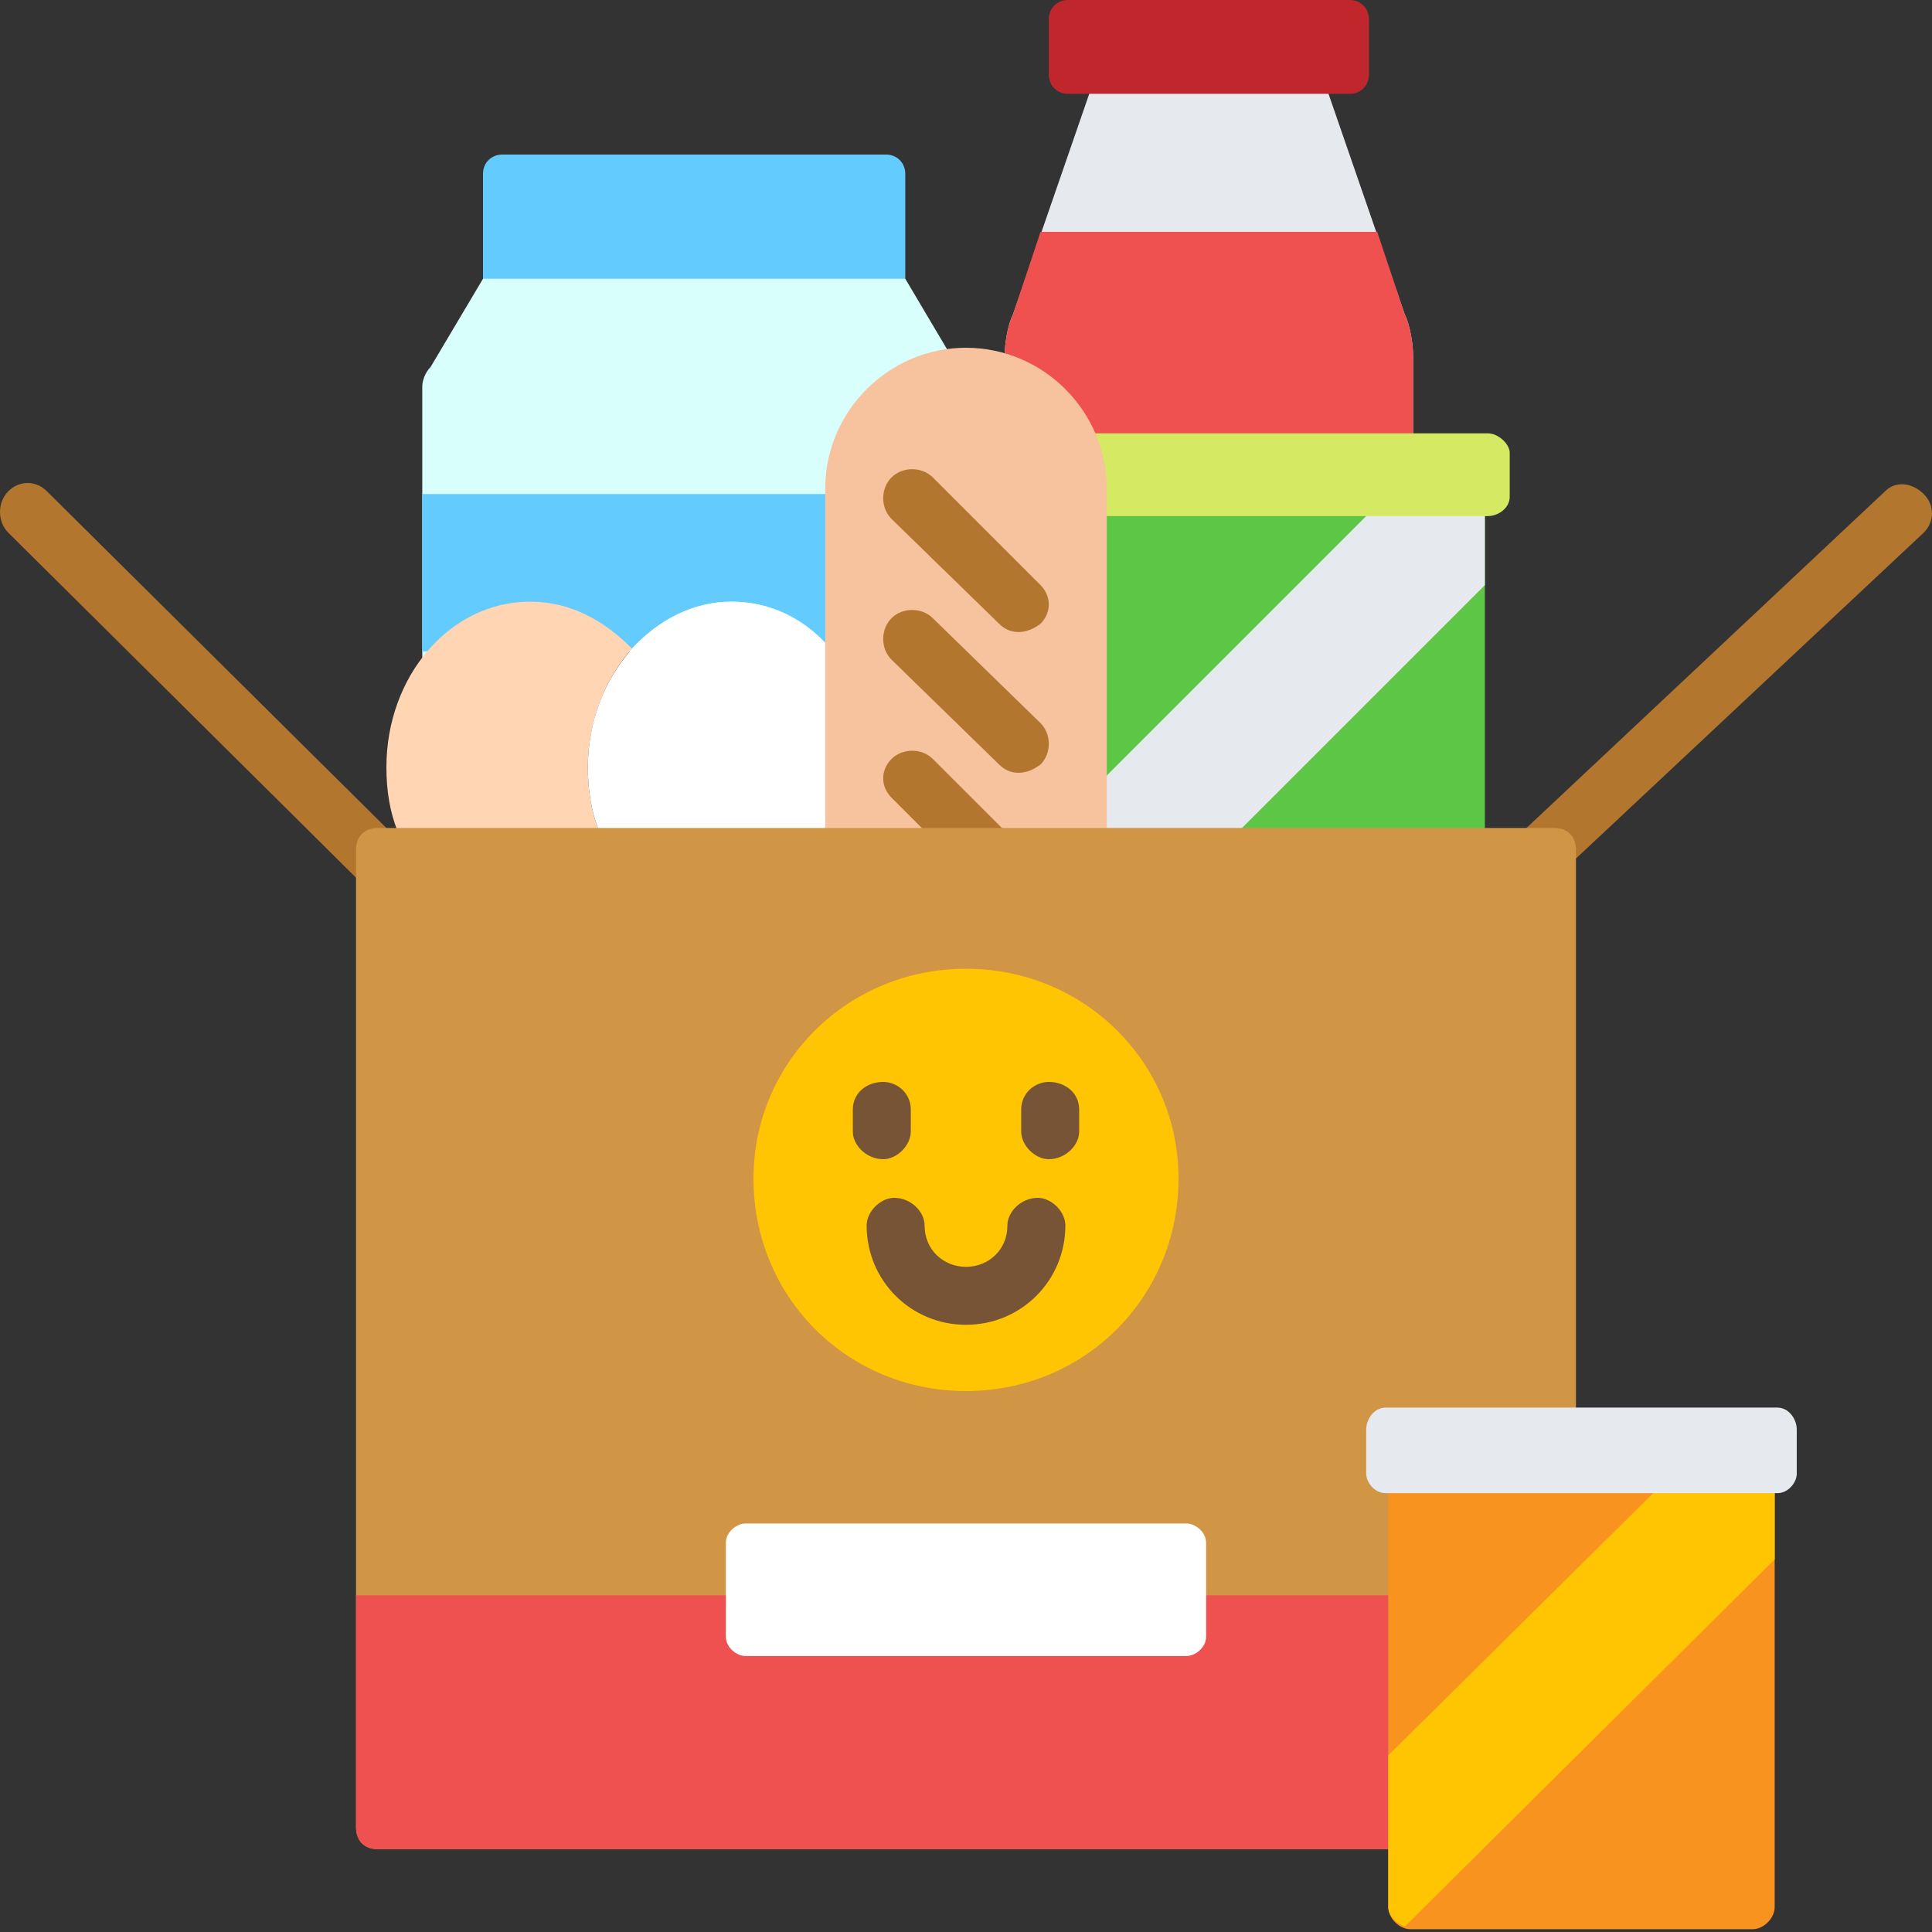
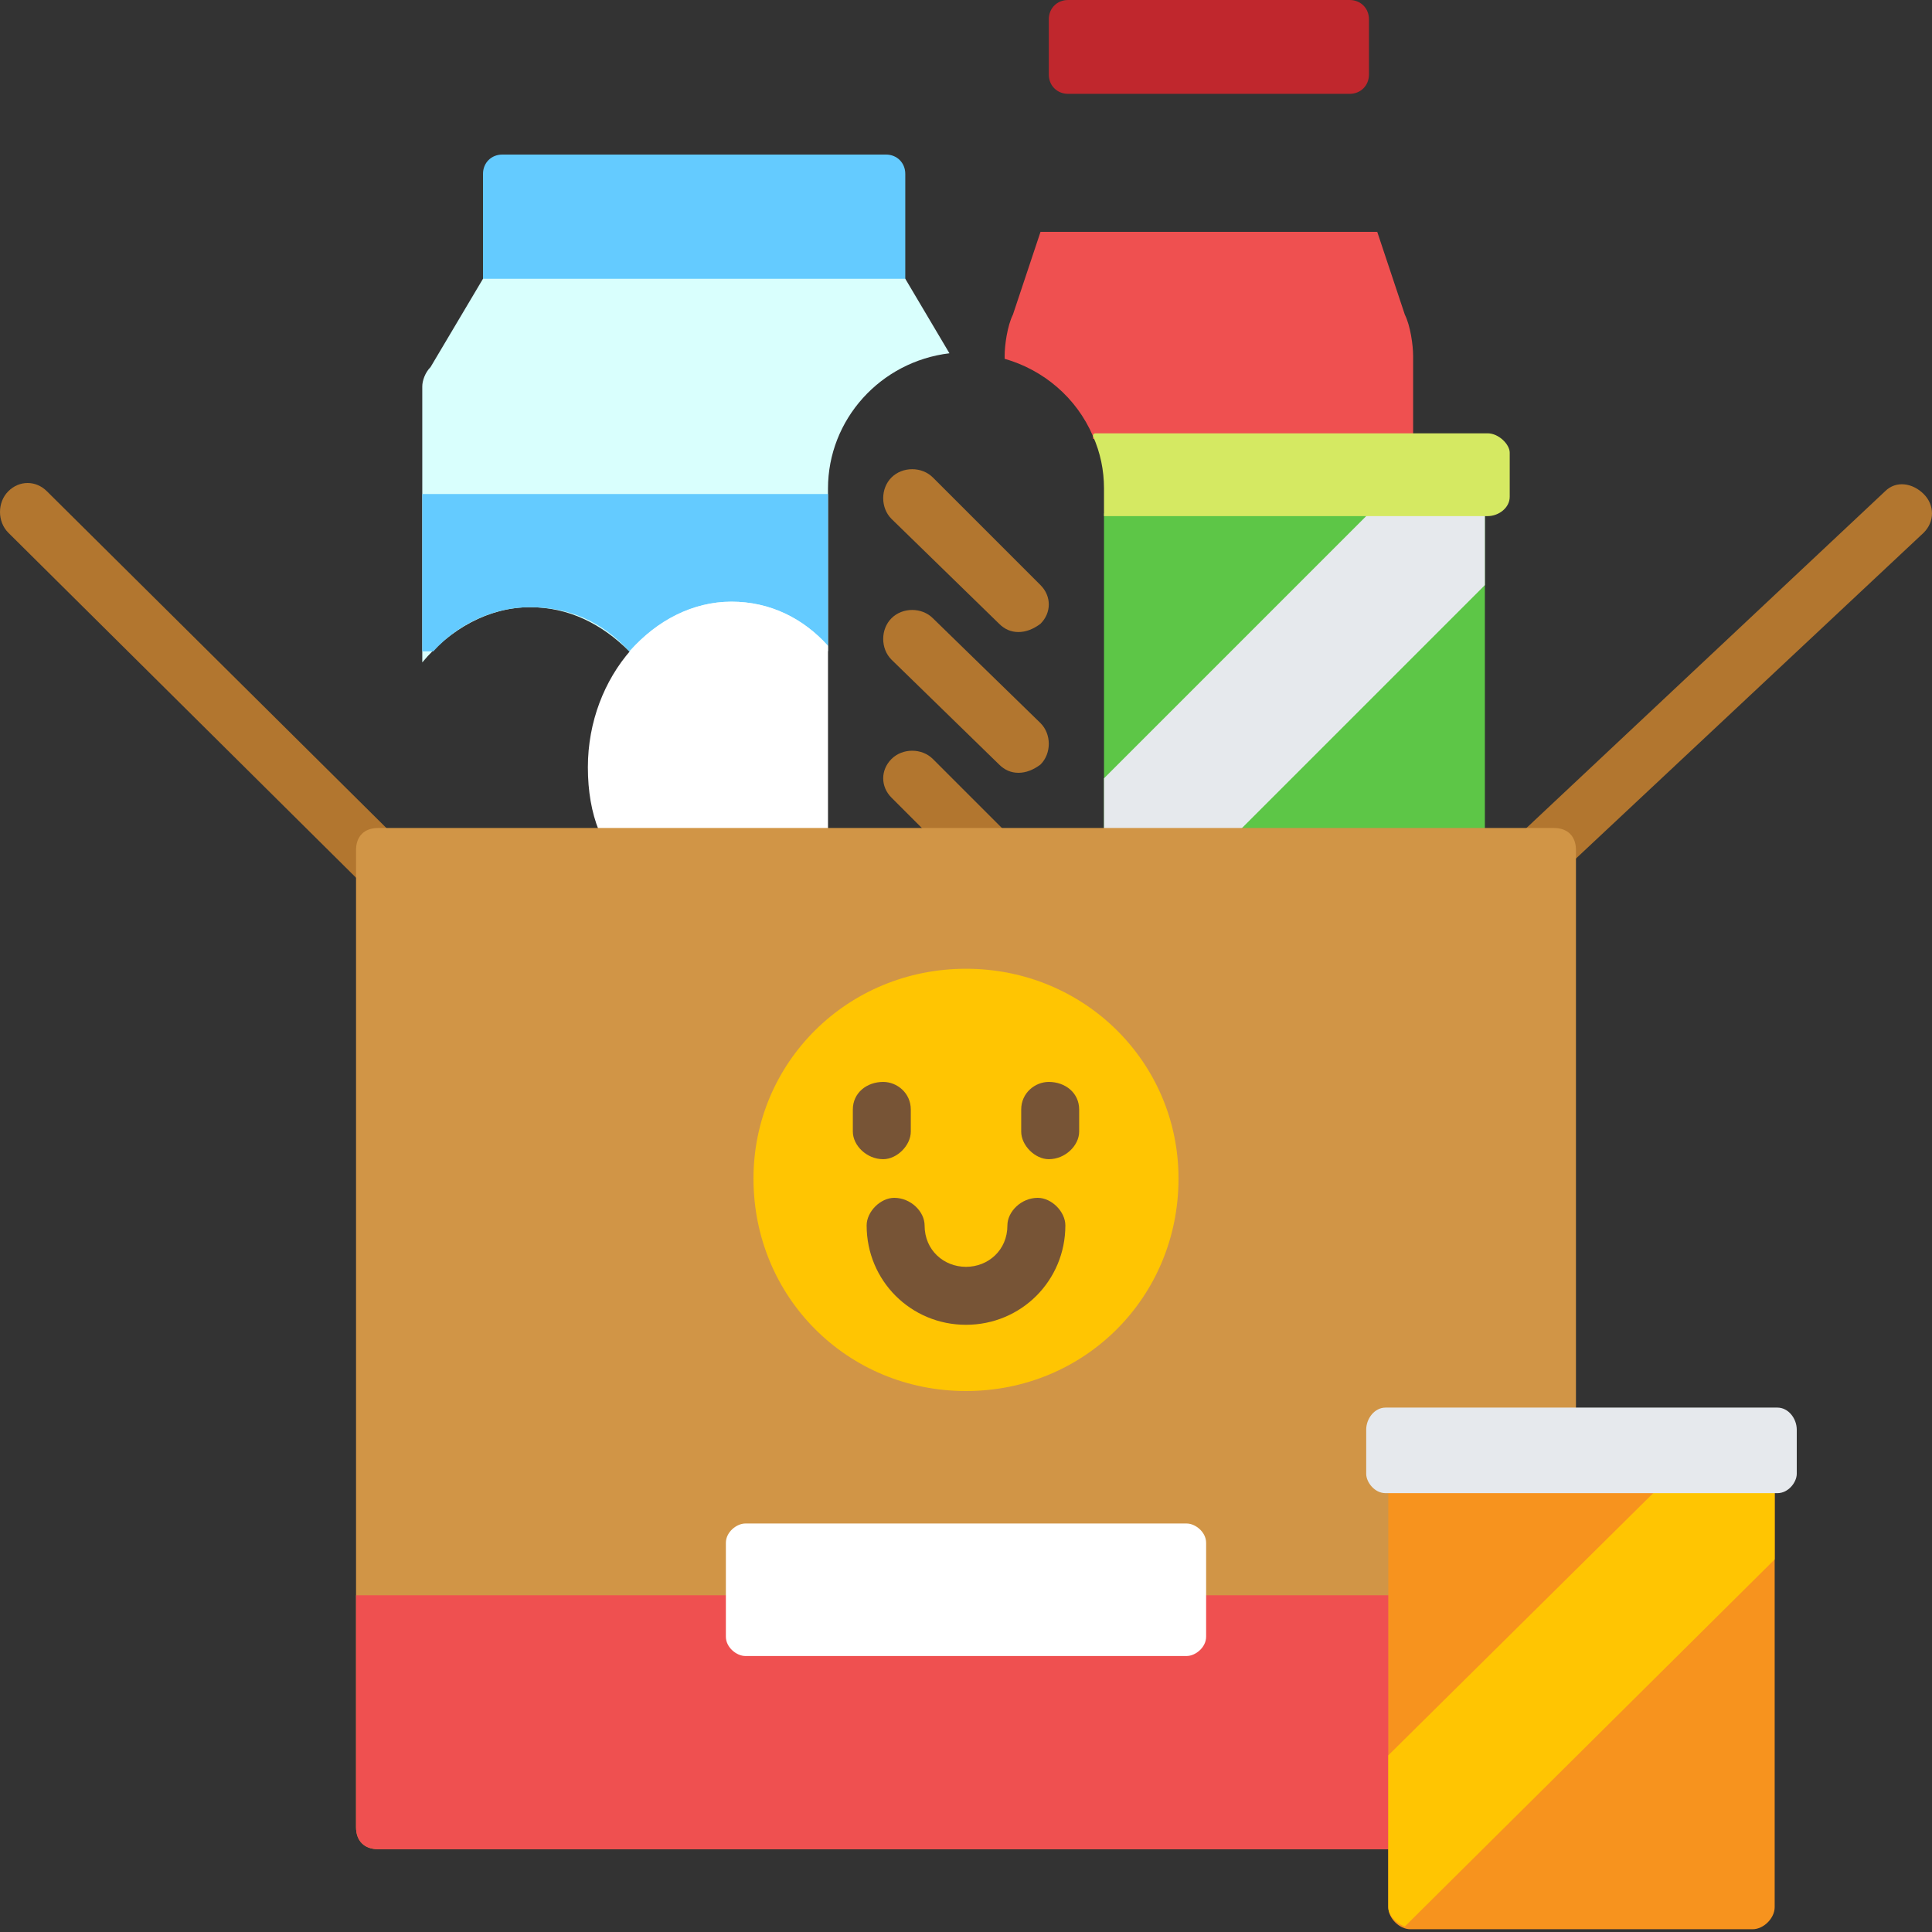
<svg xmlns="http://www.w3.org/2000/svg" version="1.2" viewBox="0 0 70 70" width="70" height="70">
  <rect x="0" y="0" width="70" height="70" fill="#333333" stroke="none" />
  <style>.a{fill:#64cbff}.b{fill:#e6e9ed}.c{fill:#ef5050}.d{fill:#c0272d}.e{fill:#b2762f}.f{fill:#5dc647}.g{fill:#d5e962}.h{fill:#d9fffd}.i{fill:#ffd5b3}.j{fill:#fff}.k{fill:#f7c39f}.l{fill:#d19546}.m{fill:#f7931e}.n{fill:#ffc502}.o{fill:#775436}</style>
  <path class="a" d="m32.8 10.3v-4c0-0.4-0.3-0.7-0.7-0.7h-13.9c-0.4 0-0.7 0.3-0.7 0.7v4z" />
-   <path class="b" d="m39.6 15.8v0.1h0.1 11.5v-3c0-0.4-0.1-1.1-0.3-1.5l-2.8-8.1h-8.6l-2.8 8.1c-0.2 0.4-0.3 1.1-0.3 1.5v0.1c1.4 0.4 2.6 1.4 3.2 2.8z" />
  <path class="c" d="m39.6 15.8v0.1h0.1 11.5v-3c0-0.4-0.1-1.1-0.3-1.5l-1-3h-12.2l-1 3c-0.2 0.4-0.3 1.1-0.3 1.5v0.1c1.4 0.4 2.6 1.4 3.2 2.8z" />
  <path class="d" d="m49.6 2.7c0 0.4-0.3 0.7-0.7 0.7h-10.2c-0.4 0-0.7-0.3-0.7-0.7v-2c0-0.4 0.3-0.7 0.7-0.7h10.2c0.4 0 0.7 0.3 0.7 0.7z" />
  <path class="e" d="m13 30.8c0-0.4 0.3-0.7 0.7-0.7h0.4l-12.4-12.3c-0.4-0.4-1-0.4-1.4 0-0.4 0.4-0.4 1.1 0 1.5l12.7 12.6z" />
  <path class="e" d="m69.7 17.9c-0.4-0.4-1-0.5-1.4-0.1l-13.1 12.3h1.1c0.4 0 0.7 0.3 0.7 0.7v0.4l12.7-11.9c0.4-0.4 0.4-1 0-1.4z" />
  <path class="f" d="m40 18.6h13.8v11.5h-13.8z" />
  <path class="b" d="m49.6 18.6l-9.6 9.6v1.9h4.9l8.9-8.9v-2.6z" />
  <path class="g" d="m53.9 15.7h-14.2q-0.1 0-0.1 0.1 0.4 0.9 0.4 1.9v1h13.9c0.4 0 0.8-0.3 0.8-0.7v-1.6c0-0.3-0.4-0.7-0.8-0.7z" />
  <path class="h" d="m19.2 22c1.4 0 2.6 0.6 3.6 1.6l0.1 0.1 0.1-0.1c0.9-1 2.2-1.6 3.5-1.6 1.2 0 2.4 0.4 3.3 1.3l0.2 0.3v-5.9c0-2.5 1.9-4.6 4.4-4.9l-1.6-2.7h-15.3l-1.9 3.2c-0.2 0.2-0.3 0.5-0.3 0.7v10c1-1.2 2.4-2 3.9-2z" />
  <path class="a" d="m15.3 17.9v5.7h0.4c0.9-1 2.2-1.6 3.5-1.6 1.4 0 2.6 0.5 3.6 1.6 1-1.1 2.3-1.8 3.7-1.8 1.4 0 2.6 0.6 3.5 1.6v-5.5z" />
-   <path class="i" d="m22.9 23.5c-1-1-2.2-1.7-3.7-1.7-2.9 0-5.2 2.7-5.2 6q0 1.3 0.4 2.3h7.3q-0.4-1-0.4-2.3c0-1.6 0.6-3.2 1.6-4.3z" />
-   <path class="j" d="m30 23.4c-0.9-1-2.1-1.6-3.5-1.6-2.8 0-5.2 2.7-5.2 6q0 1.3 0.4 2.3h8.3z" />
-   <path class="k" d="m40.1 30.1v-12.4c0-2.8-2.3-5.1-5.1-5.1-2.8 0-5.1 2.3-5.1 5.1v12.4z" />
+   <path class="j" d="m30 23.4c-0.9-1-2.1-1.6-3.5-1.6-2.8 0-5.2 2.7-5.2 6q0 1.3 0.4 2.3h8.3" />
  <path class="e" d="m36.9 22.9q-0.4 0-0.7-0.3l-3.9-3.8c-0.4-0.4-0.4-1.1 0-1.5 0.4-0.4 1.1-0.4 1.5 0l3.9 3.9c0.4 0.4 0.4 1 0 1.4q-0.4 0.3-0.8 0.3z" />
  <path class="e" d="m36.9 28q-0.4 0-0.7-0.3l-3.9-3.8c-0.4-0.4-0.4-1.1 0-1.5 0.4-0.4 1.1-0.4 1.5 0l3.9 3.8c0.4 0.4 0.4 1.1 0 1.5q-0.4 0.3-0.8 0.3z" />
  <path class="e" d="m33.5 30.1h2.9l-2.6-2.6c-0.4-0.4-1.1-0.4-1.5 0-0.4 0.4-0.4 1 0 1.4z" />
  <path class="l" d="m50.4 53.9h-0.2c-0.3 0-0.6-0.2-0.6-0.5v-1.6c0-0.4 0.3-0.6 0.6-0.6h6.9v-20.4c0-0.5-0.3-0.8-0.8-0.8h-42.6c-0.5 0-0.8 0.3-0.8 0.8v35.4c0 0.5 0.3 0.8 0.8 0.8h36.7z" />
  <path class="c" d="m43.5 57.8v1.5c0 0.3-0.2 0.6-0.5 0.6h-16c-0.3 0-0.5-0.3-0.5-0.6v-1.5h-13.6v8.4c0 0.5 0.3 0.8 0.8 0.8h36.7v-9.2z" />
  <path class="j" d="m43.7 59.3c0 0.4-0.4 0.7-0.7 0.7h-16c-0.3 0-0.7-0.3-0.7-0.7v-3.4c0-0.4 0.4-0.7 0.7-0.7h16c0.3 0 0.7 0.3 0.7 0.7z" />
  <path class="m" d="m50.3 53.9v15.2c0 0.4 0.4 0.8 0.8 0.8h12.4c0.4 0 0.8-0.4 0.8-0.8v-15.2z" />
  <path class="n" d="m60.1 53.9l-9.8 9.7v5.5c0 0.3 0.3 0.6 0.6 0.7l13.4-13.3v-2.6z" />
  <path class="b" d="m65.1 53.4c0 0.3-0.3 0.7-0.7 0.7h-14.2c-0.4 0-0.7-0.4-0.7-0.7v-1.6c0-0.4 0.3-0.8 0.7-0.8h14.2c0.4 0 0.7 0.4 0.7 0.8z" />
  <path fill-rule="evenodd" class="n" d="m35 50.4c-4.3 0-7.7-3.4-7.7-7.7 0-4.2 3.4-7.6 7.7-7.6 4.3 0 7.7 3.4 7.7 7.6 0 4.3-3.4 7.7-7.7 7.7z" />
  <path class="o" d="m32 42c-0.6 0-1.1-0.5-1.1-1v-0.8c0-0.6 0.5-1 1.1-1 0.5 0 1 0.4 1 1v0.8c0 0.5-0.5 1-1 1z" />
  <path class="o" d="m38 42c-0.5 0-1-0.5-1-1v-0.8c0-0.6 0.5-1 1-1 0.6 0 1.1 0.4 1.1 1v0.8c0 0.5-0.5 1-1.1 1z" />
  <path class="o" d="m35 48c-2 0-3.6-1.6-3.6-3.6 0-0.5 0.5-1 1-1 0.6 0 1.1 0.5 1.1 1 0 0.9 0.7 1.5 1.5 1.5 0.8 0 1.5-0.6 1.5-1.5 0-0.5 0.5-1 1.1-1 0.5 0 1 0.5 1 1 0 2-1.6 3.6-3.6 3.6z" />
</svg>